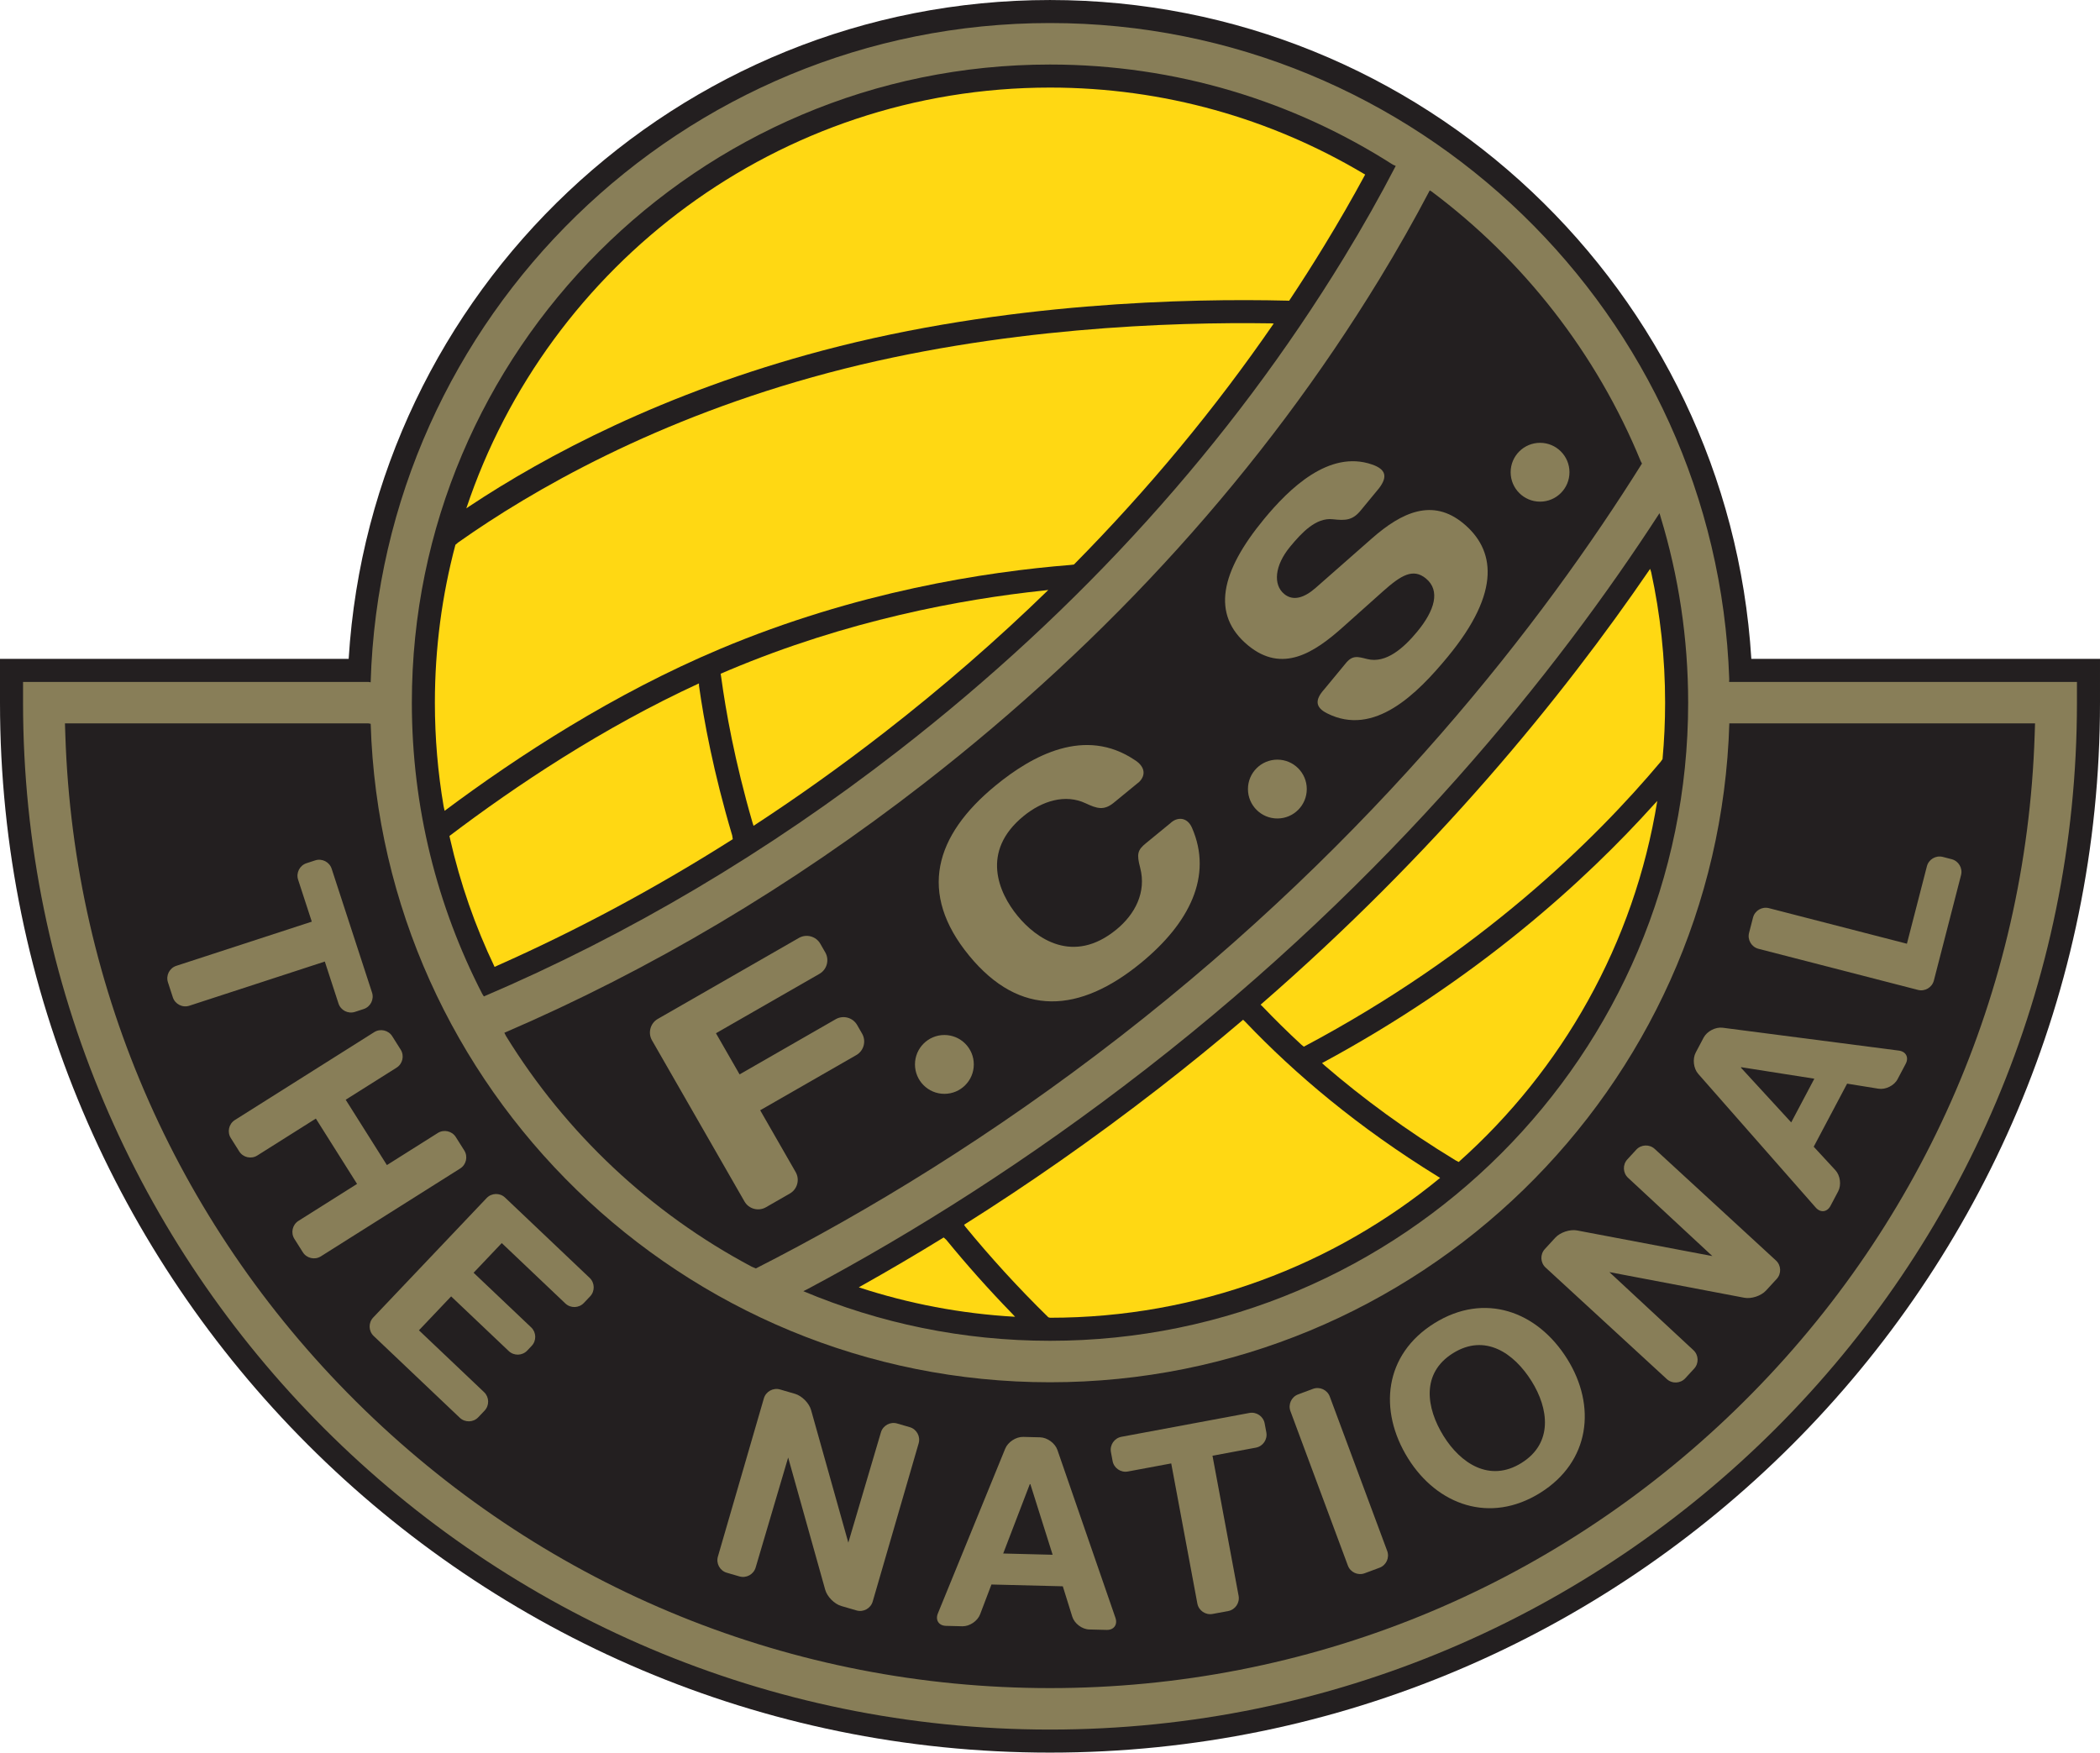
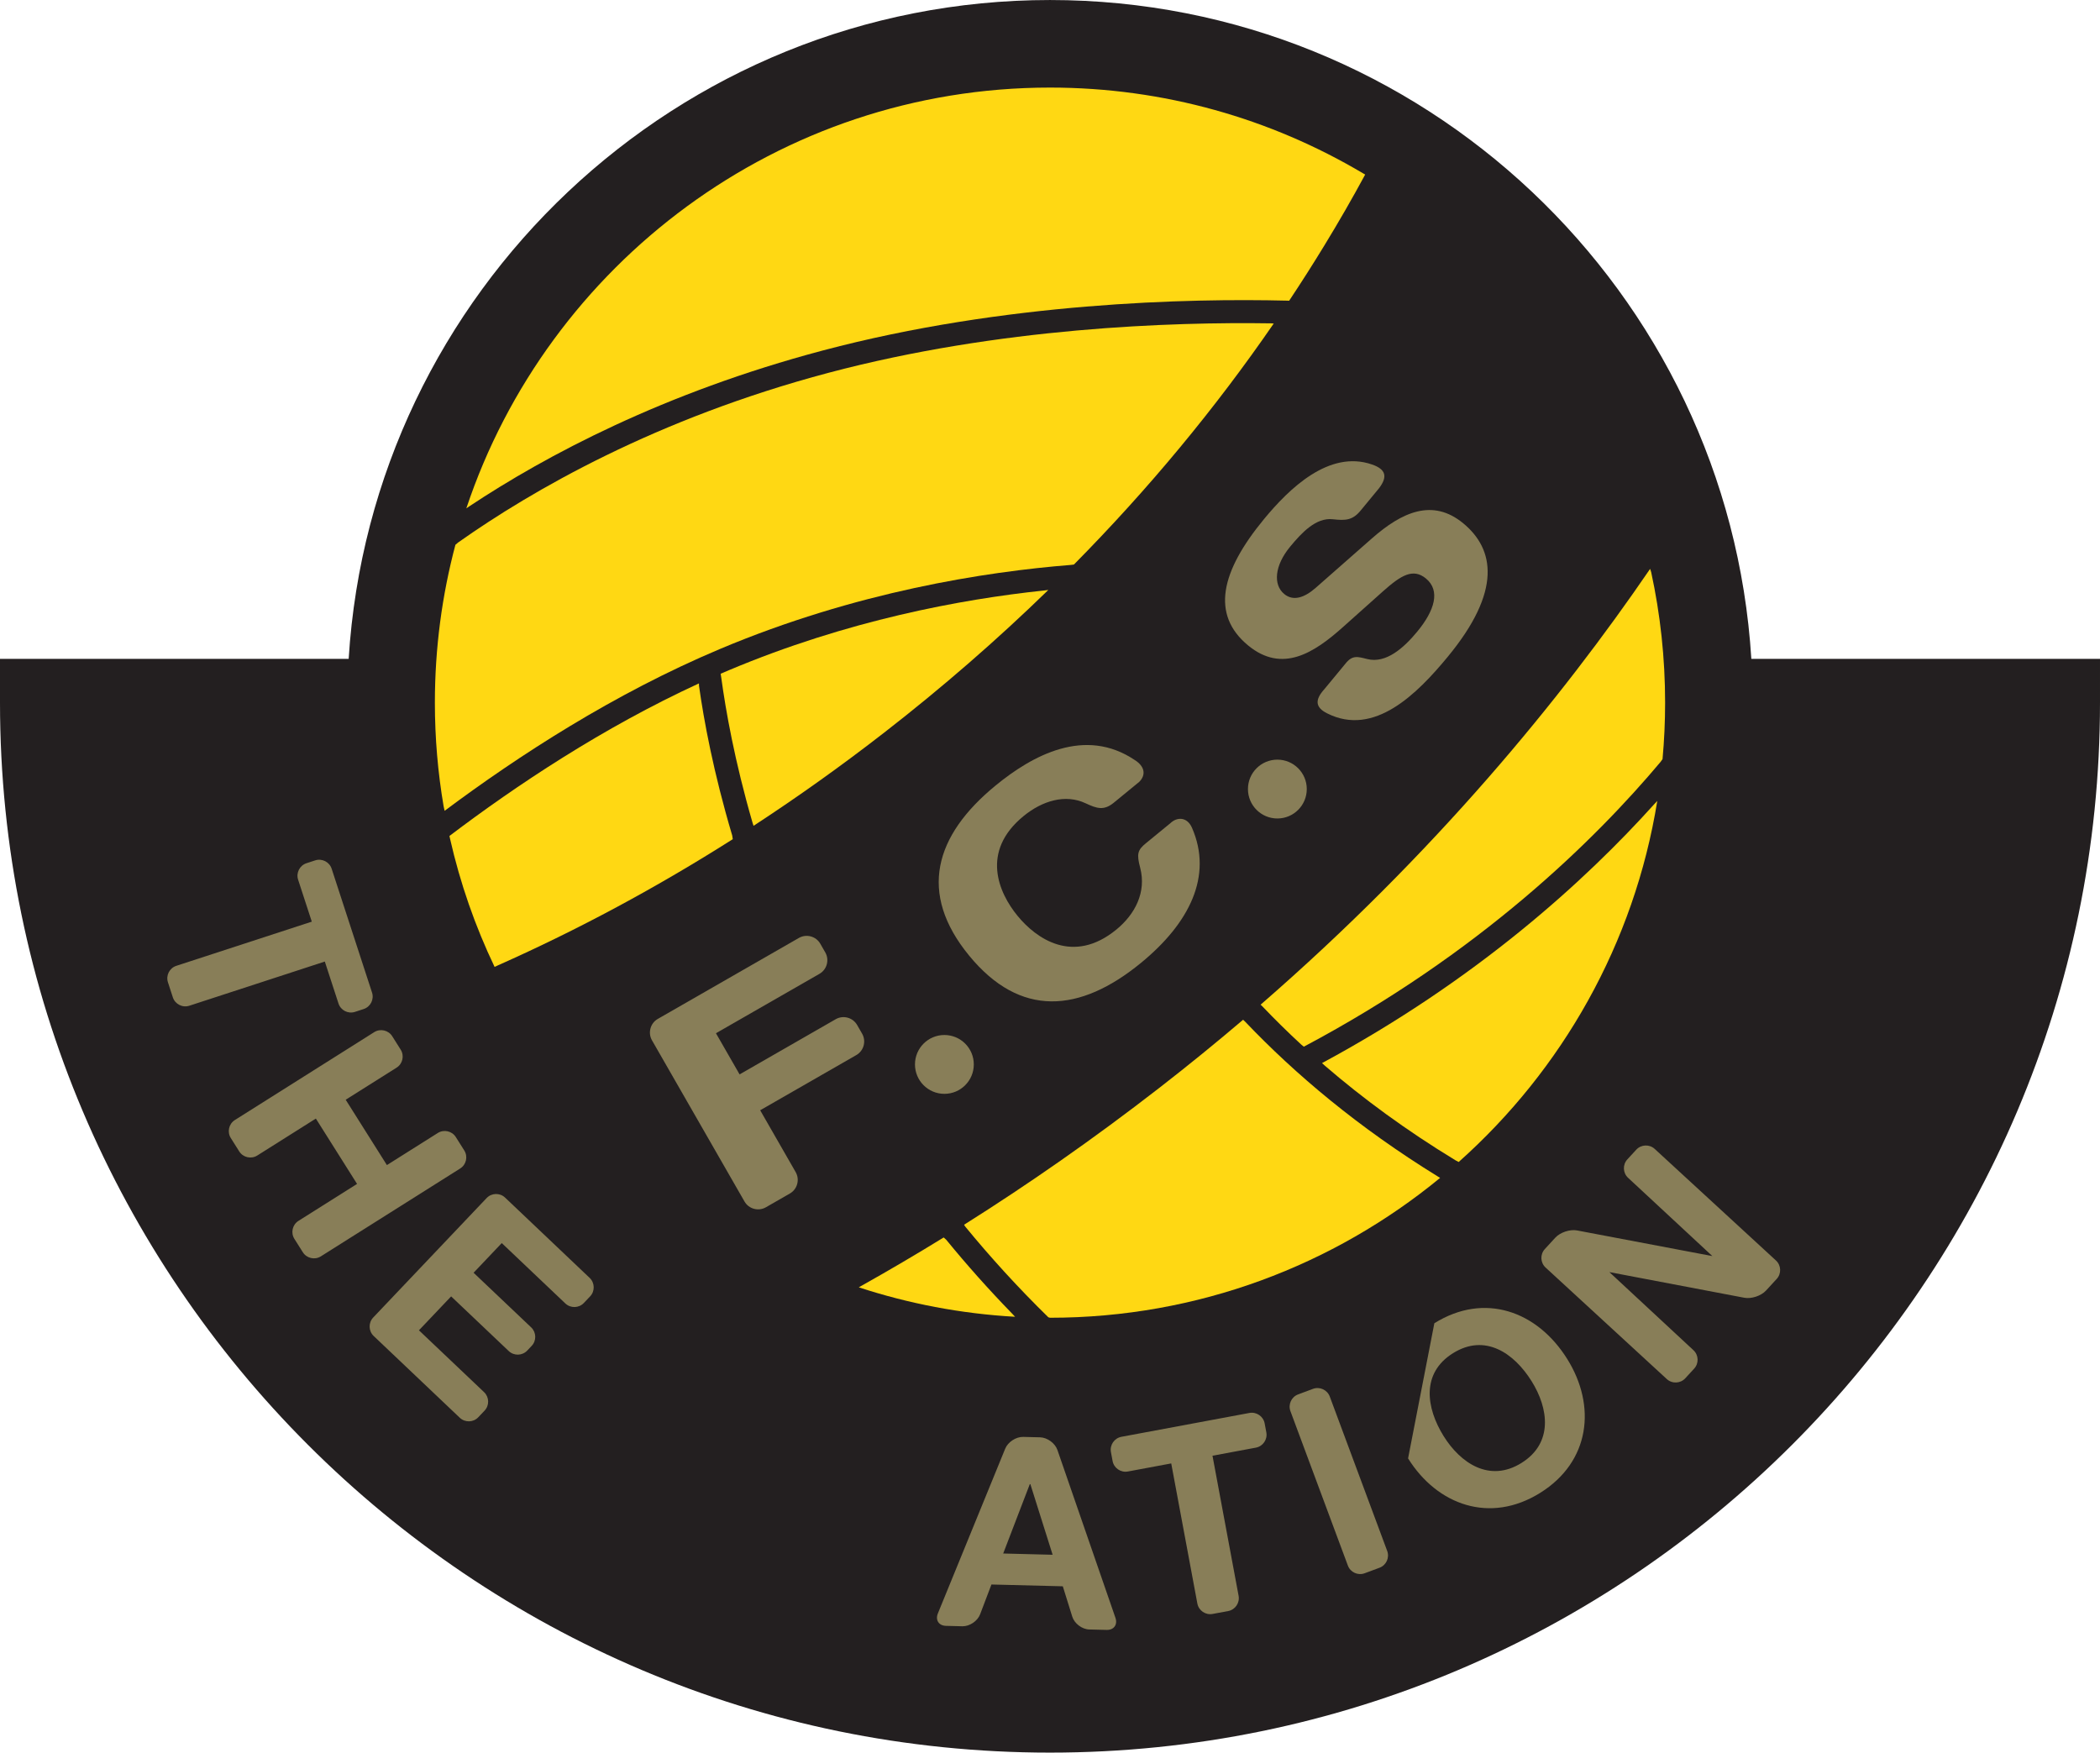
<svg xmlns="http://www.w3.org/2000/svg" width="544.97pt" height="454.84pt" viewBox="0 0 544.97 454.84" version="1.1">
  <defs>
    <clipPath id="clip1">
      <path d="M 0 0 L 544.969 0 L 544.969 454.84 L 0 454.84 Z M 0 0 " />
    </clipPath>
  </defs>
  <g id="surface1">
    <g clip-path="url(#clip1)" clip-rule="nonzero">
      <path style=" stroke:none;fill-rule:nonzero;fill:rgb(13.699%,12.199%,12.5%);fill-opacity:1;" d="M 454.488 170.992 C 448.602 75.715 369.219 0.004 272.484 0.004 C 175.754 0.004 96.371 75.711 90.484 170.988 L 89.598 170.992 L 0 170.992 L 0 182.355 C 0 332.605 122.234 454.84 272.484 454.84 C 422.734 454.84 544.969 332.605 544.969 182.355 L 544.969 170.992 L 454.488 170.992 " />
    </g>
-     <path style=" stroke:none;fill-rule:nonzero;fill:rgb(53.299%,49.399%,34.499%);fill-opacity:1;" d="M 448.719 176.973 C 501.422 176.973 537.469 176.973 538.988 176.973 C 538.988 179.445 538.988 182.355 538.988 182.355 C 538.988 329.305 419.438 448.859 272.484 448.859 C 125.531 448.859 5.98 329.305 5.98 182.355 C 5.98 182.355 5.98 179.445 5.98 176.973 C 7.496 176.973 43.266 176.973 95.633 176.973 L 96.191 177.07 C 98.992 82.254 177 5.98 272.484 5.98 C 367.684 5.98 445.512 81.801 448.754 176.227 L 448.719 176.973 M 448.777 187.734 C 445.922 282.508 367.938 358.727 272.484 358.727 C 177.066 358.727 99.102 282.562 96.195 187.836 L 95.578 187.734 L 16.855 187.734 L 16.957 190.824 C 19.137 257.246 46.707 319.414 94.59 365.875 C 142.59 412.445 205.766 438.098 272.484 438.098 C 339.203 438.098 402.383 412.445 450.379 365.875 C 498.266 319.414 525.836 257.246 528.012 190.824 L 528.113 187.734 L 448.777 187.734 M 125.574 258.594 C 163.039 242.598 199.176 221.215 233.129 194.844 C 280.438 158.109 319.344 115.051 348.77 66.855 C 353.617 58.922 358.102 50.965 362.207 43.059 L 361.473 42.738 C 335.754 26.289 305.215 16.746 272.484 16.746 C 181.168 16.746 106.879 91.039 106.879 182.355 C 106.879 209.574 113.477 235.285 125.164 257.965 L 125.574 258.594 M 208.473 335.09 C 228.176 343.379 249.805 347.965 272.484 347.965 C 363.801 347.965 438.094 273.672 438.094 182.355 C 438.094 165.629 435.602 149.477 430.969 134.246 L 430.66 133.18 C 404.055 174.223 361.414 227.727 297.312 277.5 C 266.742 301.242 237.086 319.867 209.715 334.465 L 208.473 335.09 M 196.152 329.188 C 225.477 314.262 257.664 294.664 290.715 269 C 357.469 217.16 400.48 161.25 426.109 120.293 L 425.801 119.73 C 414.324 91.738 395.395 67.559 371.492 49.68 L 371.035 49.41 C 367.012 57.078 362.648 64.785 357.957 72.465 C 327.848 121.773 288.07 165.809 239.73 203.348 C 205.371 230.027 168.812 251.719 130.883 268.027 L 131.32 268.879 C 146.816 294.062 168.863 314.812 195.066 328.727 L 196.152 329.188 " />
    <path style=" stroke:none;fill-rule:nonzero;fill:rgb(53.299%,49.399%,34.499%);fill-opacity:1;" d="M 77.363 228.297 C 76.785 226.527 77.766 224.602 79.535 224.023 L 81.797 223.285 C 83.57 222.711 85.492 223.688 86.07 225.461 L 96.547 257.594 C 97.125 259.367 96.148 261.289 94.375 261.867 L 92.117 262.605 C 90.344 263.184 88.422 262.207 87.844 260.434 L 84.293 249.543 L 49.133 261.008 C 47.359 261.586 45.438 260.609 44.855 258.836 L 43.582 254.926 C 43.004 253.152 43.984 251.23 45.754 250.652 L 80.914 239.188 L 77.363 228.297 " />
    <path style=" stroke:none;fill-rule:nonzero;fill:rgb(53.299%,49.399%,34.499%);fill-opacity:1;" d="M 92.66 307.25 L 77.457 316.84 C 75.879 317.832 75.402 319.938 76.398 321.516 L 78.59 324.988 C 79.586 326.566 81.691 327.043 83.266 326.051 L 119.426 303.246 C 121.004 302.254 121.477 300.148 120.484 298.57 L 118.289 295.094 C 117.297 293.516 115.191 293.039 113.613 294.035 L 100.406 302.363 L 89.711 285.406 L 102.922 277.078 C 104.496 276.086 104.977 273.98 103.98 272.402 L 101.789 268.926 C 100.793 267.348 98.688 266.871 97.113 267.863 L 60.953 290.672 C 59.379 291.664 58.898 293.77 59.895 295.344 L 62.086 298.82 C 63.082 300.398 65.188 300.875 66.762 299.883 L 81.969 290.293 L 92.66 307.25 " />
    <path style=" stroke:none;fill-rule:nonzero;fill:rgb(53.299%,49.399%,34.499%);fill-opacity:1;" d="M 108.719 345.242 L 125.629 361.297 C 126.98 362.582 127.035 364.738 125.75 366.09 L 124.113 367.812 C 122.832 369.164 120.676 369.223 119.32 367.938 L 96.973 346.719 C 95.621 345.434 95.566 343.277 96.848 341.926 L 126.281 310.926 C 127.566 309.57 129.723 309.516 131.074 310.801 L 153.02 331.637 C 154.371 332.922 154.43 335.078 153.145 336.43 L 151.512 338.152 C 150.227 339.504 148.07 339.562 146.715 338.277 L 130.211 322.605 L 122.902 330.305 L 137.852 344.492 C 139.199 345.777 139.258 347.934 137.973 349.285 L 136.816 350.508 C 135.531 351.859 133.375 351.914 132.023 350.629 L 117.074 336.441 L 108.719 345.242 " />
-     <path style=" stroke:none;fill-rule:nonzero;fill:rgb(53.299%,49.399%,34.499%);fill-opacity:1;" d="M 204.535 378.258 L 196.098 406.805 C 195.574 408.594 193.684 409.633 191.895 409.113 L 188.613 408.16 C 186.82 407.641 185.781 405.75 186.305 403.957 L 198.23 362.906 C 198.754 361.117 200.645 360.078 202.434 360.598 L 206.312 361.727 C 208.105 362.246 209.98 364.141 210.484 365.938 L 220.148 400.348 L 228.605 371.734 C 229.129 369.945 231.02 368.906 232.809 369.426 L 236.09 370.379 C 237.879 370.898 238.918 372.789 238.398 374.578 L 226.473 415.633 C 225.949 417.422 224.059 418.461 222.27 417.941 L 218.32 416.793 C 216.531 416.273 214.656 414.379 214.152 412.582 L 204.535 378.258 " />
    <path style=" stroke:none;fill-rule:nonzero;fill:rgb(53.299%,49.399%,34.499%);fill-opacity:1;" d="M 257.289 411.211 L 254.34 418.969 C 253.676 420.711 251.605 422.098 249.742 422.051 L 245.492 421.945 C 243.629 421.898 242.684 420.449 243.387 418.723 L 260.863 375.957 C 261.566 374.23 263.672 372.859 265.535 372.906 L 269.922 373.016 C 271.785 373.062 273.809 374.543 274.414 376.309 L 289.473 419.875 C 290.078 421.641 289.051 423.043 287.188 422.996 L 282.664 422.883 C 280.801 422.836 278.82 421.34 278.266 419.559 L 275.809 411.676 L 257.289 411.211 M 260.34 403.168 L 273.168 403.492 L 267.387 385.164 L 267.246 385.164 L 260.34 403.168 " />
    <path style=" stroke:none;fill-rule:nonzero;fill:rgb(53.299%,49.399%,34.499%);fill-opacity:1;" d="M 292.688 381.887 C 290.855 382.227 289.074 381.008 288.73 379.176 L 288.297 376.84 C 287.957 375.004 289.176 373.227 291.012 372.883 L 324.234 366.691 C 326.07 366.352 327.848 367.57 328.191 369.402 L 328.625 371.738 C 328.969 373.574 327.746 375.352 325.914 375.695 L 314.652 377.793 L 321.43 414.148 C 321.77 415.98 320.551 417.762 318.719 418.102 L 314.676 418.855 C 312.844 419.195 311.066 417.977 310.723 416.141 L 303.945 379.789 L 292.688 381.887 " />
    <path style=" stroke:none;fill-rule:nonzero;fill:rgb(53.299%,49.399%,34.499%);fill-opacity:1;" d="M 334.883 366.234 C 334.23 364.484 335.129 362.523 336.879 361.875 L 340.727 360.441 C 342.477 359.789 344.438 360.688 345.09 362.438 L 359.992 402.504 C 360.645 404.25 359.746 406.211 357.996 406.863 L 354.145 408.293 C 352.395 408.945 350.434 408.047 349.785 406.297 L 334.883 366.234 " />
-     <path style=" stroke:none;fill-rule:nonzero;fill:rgb(53.299%,49.399%,34.499%);fill-opacity:1;" d="M 372.227 343.41 C 385.234 335.297 398.945 340.234 406.727 352.711 C 414.289 364.836 412.695 379.32 399.688 387.434 C 386.684 395.547 372.973 390.609 365.41 378.484 C 357.629 366.008 359.219 351.523 372.227 343.41 M 394.844 379.664 C 403.141 374.488 401.855 365.48 397.484 358.477 C 392.898 351.117 385.371 346 377.074 351.18 C 368.777 356.355 370.062 365.363 374.648 372.723 C 379.02 379.723 386.547 384.84 394.844 379.664 " />
+     <path style=" stroke:none;fill-rule:nonzero;fill:rgb(53.299%,49.399%,34.499%);fill-opacity:1;" d="M 372.227 343.41 C 385.234 335.297 398.945 340.234 406.727 352.711 C 414.289 364.836 412.695 379.32 399.688 387.434 C 386.684 395.547 372.973 390.609 365.41 378.484 M 394.844 379.664 C 403.141 374.488 401.855 365.48 397.484 358.477 C 392.898 351.117 385.371 346 377.074 351.18 C 368.777 356.355 370.062 365.363 374.648 372.723 C 379.02 379.723 386.547 384.84 394.844 379.664 " />
    <path style=" stroke:none;fill-rule:nonzero;fill:rgb(53.299%,49.399%,34.499%);fill-opacity:1;" d="M 417.645 330.137 L 439.453 350.395 C 440.828 351.656 440.914 353.812 439.652 355.184 L 437.34 357.699 C 436.078 359.07 433.922 359.16 432.551 357.898 L 401.094 328.953 C 399.723 327.691 399.633 325.535 400.895 324.164 L 403.629 321.188 C 404.895 319.816 407.426 318.977 409.258 319.324 L 444.371 325.98 L 422.512 305.676 C 421.137 304.414 421.047 302.258 422.312 300.887 L 424.625 298.371 C 425.887 297 428.043 296.91 429.414 298.172 L 460.871 327.117 C 462.246 328.379 462.336 330.535 461.074 331.906 L 458.289 334.934 C 457.027 336.305 454.496 337.145 452.664 336.793 L 417.645 330.137 " />
-     <path style=" stroke:none;fill-rule:nonzero;fill:rgb(53.299%,49.399%,34.499%);fill-opacity:1;" d="M 470.676 297.598 L 476.309 303.699 C 477.57 305.07 477.895 307.539 477.02 309.188 L 475.031 312.945 C 474.16 314.594 472.438 314.793 471.207 313.395 L 440.711 278.695 C 439.477 277.297 439.184 274.805 440.059 273.156 L 442.109 269.277 C 442.98 267.629 445.211 266.477 447.059 266.719 L 492.773 272.652 C 494.621 272.891 495.422 274.434 494.547 276.082 L 492.43 280.086 C 491.559 281.734 489.336 282.84 487.496 282.543 L 479.344 281.23 L 470.676 297.598 M 464.836 291.285 L 470.84 279.945 L 451.855 276.961 L 451.789 277.082 L 464.836 291.285 " />
-     <path style=" stroke:none;fill-rule:nonzero;fill:rgb(53.299%,49.399%,34.499%);fill-opacity:1;" d="M 500.047 224.824 C 500.508 223.02 502.367 221.922 504.172 222.387 L 506.473 222.98 C 508.277 223.445 509.375 225.305 508.91 227.109 L 501.859 254.465 C 501.395 256.27 499.535 257.367 497.73 256.902 L 456.336 246.234 C 454.531 245.766 453.434 243.91 453.898 242.105 L 454.926 238.125 C 455.391 236.32 457.246 235.223 459.055 235.688 L 494.863 244.918 L 500.047 224.824 " />
    <path style=" stroke:none;fill-rule:nonzero;fill:rgb(53.299%,49.399%,34.499%);fill-opacity:1;" d="M 206.484 304.188 C 207.598 306.129 206.922 308.629 204.98 309.742 L 198.758 313.316 C 196.816 314.43 194.316 313.754 193.203 311.812 L 169.199 269.988 C 168.086 268.047 168.762 265.547 170.699 264.434 L 207.32 243.414 C 209.262 242.301 211.762 242.977 212.875 244.918 L 214.168 247.172 C 215.281 249.113 214.605 251.613 212.664 252.727 L 185.797 268.148 L 191.93 278.828 L 216.879 264.504 C 218.82 263.391 221.316 264.066 222.434 266.008 L 223.727 268.262 C 224.84 270.203 224.164 272.703 222.223 273.816 L 197.273 288.137 L 206.484 304.188 " />
    <path style=" stroke:none;fill-rule:nonzero;fill:rgb(53.299%,49.399%,34.499%);fill-opacity:1;" d="M 281.727 208.469 C 276.488 206.004 270.504 207.793 265.609 211.801 C 254.375 221.008 259.199 231.75 264.055 237.672 C 268.906 243.594 278.492 250.434 289.727 241.227 C 294.523 237.297 297.559 231.566 295.883 225.184 C 294.961 221.672 295.16 220.625 297.395 218.82 L 303.73 213.629 C 305.477 211.953 308.086 211.992 309.324 214.812 C 314.816 227.359 308.633 239.613 296.102 249.883 C 280.23 262.891 264.734 264.156 251.477 247.977 C 238.219 231.801 242.504 216.855 258.379 203.848 C 267.887 196.055 281.547 188.539 294.496 197.254 C 296.953 198.801 297.527 200.984 295.672 202.883 L 288.938 208.402 C 286.449 210.379 284.695 209.863 281.727 208.469 " />
    <path style=" stroke:none;fill-rule:nonzero;fill:rgb(53.299%,49.399%,34.499%);fill-opacity:1;" d="M 343.68 178.859 L 349.086 172.316 C 350.922 169.945 352.27 170.395 354.801 171.035 C 359.703 172.277 364.324 168.113 367.781 163.926 C 372.355 158.387 373.828 153.258 370.055 150.141 C 366.711 147.375 363.586 149.301 358.984 153.383 L 348.441 162.801 C 341.055 169.391 332.77 174.836 323.887 167.496 C 314.207 159.508 316.785 148.328 328.043 134.691 C 334.508 126.863 344.871 116.688 356.031 120.539 C 359.742 121.805 360.094 123.77 357.898 126.676 L 353.223 132.344 C 351.035 135.105 349.129 135.113 345.855 134.754 C 341.496 134.273 337.789 138.262 334.785 141.898 C 330.766 146.77 330.344 151.742 333.266 154.156 C 335.578 156.066 338.465 155.176 341.465 152.531 L 356.051 139.703 C 363.863 132.844 371.82 129.281 379.734 135.816 C 387.828 142.5 389.82 153.355 375.695 170.461 C 367.77 180.059 356.617 191.309 344.387 185.121 C 341.285 183.555 341.203 181.605 343.68 178.859 " />
    <path style=" stroke:none;fill-rule:nonzero;fill:rgb(53.299%,49.399%,34.499%);fill-opacity:1;" d="M 252.711 276.238 C 252.711 280.457 249.293 283.875 245.078 283.875 C 240.859 283.875 237.445 280.457 237.445 276.238 C 237.445 272.023 240.859 268.605 245.078 268.605 C 249.293 268.605 252.711 272.023 252.711 276.238 " />
    <path style=" stroke:none;fill-rule:nonzero;fill:rgb(53.299%,49.399%,34.499%);fill-opacity:1;" d="M 339.121 204.777 C 339.121 208.996 335.703 212.414 331.488 212.414 C 327.27 212.414 323.855 208.996 323.855 204.777 C 323.855 200.562 327.27 197.145 331.488 197.145 C 335.703 197.145 339.121 200.562 339.121 204.777 " />
-     <path style=" stroke:none;fill-rule:nonzero;fill:rgb(53.299%,49.399%,34.499%);fill-opacity:1;" d="M 407.293 122.555 C 407.293 126.77 403.879 130.188 399.66 130.188 C 395.445 130.188 392.027 126.77 392.027 122.555 C 392.027 118.34 395.445 114.922 399.66 114.922 C 403.879 114.922 407.293 118.34 407.293 122.555 " />
    <path style=" stroke:none;fill-rule:nonzero;fill:rgb(100%,84.698%,7.799%);fill-opacity:1;" d="M 115.129 209.281 C 113.633 200.523 112.855 191.527 112.855 182.355 C 112.855 168.195 114.711 154.465 118.184 141.387 L 118.91 140.773 C 137.988 127.297 170.242 108.629 215.047 96.738 C 259.309 84.996 304.113 83.523 329.895 83.918 L 330.547 83.957 C 315.344 106.051 298.02 126.941 278.695 146.508 L 277.863 146.613 C 255.781 148.367 222.09 153.578 186.809 168.438 C 159.426 179.965 134.504 196.137 115.383 210.422 L 115.129 209.281 " />
    <path style=" stroke:none;fill-rule:nonzero;fill:rgb(100%,84.698%,7.799%);fill-opacity:1;" d="M 121.016 131.93 C 142.172 68.543 202.078 22.727 272.484 22.727 C 302.09 22.727 329.84 30.828 353.633 44.93 L 354.277 45.297 C 350.965 51.434 347.418 57.594 343.664 63.738 C 340.723 68.562 337.684 73.332 334.547 78.047 L 333.98 78.023 C 308.605 77.414 260.77 78.422 213.516 90.961 C 172.188 101.926 141.617 118.242 121.758 131.422 L 121.016 131.93 " />
    <path style=" stroke:none;fill-rule:nonzero;fill:rgb(100%,84.698%,7.799%);fill-opacity:1;" d="M 337.656 271.066 C 334.121 267.801 330.797 264.516 327.66 261.234 L 327.141 260.734 C 372.41 221.41 405.27 181.215 428.219 147.637 L 428.492 148.465 C 430.863 159.391 432.113 170.73 432.113 182.355 C 432.113 187.293 431.887 192.176 431.445 197.004 L 430.953 197.703 C 413.953 217.961 383.969 247.441 338.355 271.637 L 337.656 271.066 " />
    <path style=" stroke:none;fill-rule:nonzero;fill:rgb(100%,84.698%,7.799%);fill-opacity:1;" d="M 377.75 301.145 C 364.891 293.328 353.664 285.055 343.867 276.613 L 343.074 275.895 C 383.312 254.215 411.457 228.52 429.285 208.707 L 430.078 207.859 C 424.109 244.871 405.371 277.664 378.543 301.559 L 377.75 301.145 " />
    <path style=" stroke:none;fill-rule:nonzero;fill:rgb(100%,84.698%,7.799%);fill-opacity:1;" d="M 263.422 341.73 C 249.344 340.938 235.746 338.312 222.867 334.09 L 223.801 333.555 C 230.711 329.676 237.75 325.547 244.891 321.148 L 245.574 321.762 C 250.816 328.176 256.496 334.574 262.645 340.898 L 263.422 341.73 " />
    <path style=" stroke:none;fill-rule:nonzero;fill:rgb(100%,84.698%,7.799%);fill-opacity:1;" d="M 272.055 341.863 C 264.133 334.117 256.965 326.219 250.473 318.305 L 250.188 317.848 C 266.676 307.465 283.688 295.652 300.98 282.227 C 308.477 276.406 315.676 270.539 322.598 264.645 L 323.133 265.152 C 336.203 278.879 352.547 292.617 372.961 305.219 L 373.723 305.688 C 346.152 328.355 310.879 341.984 272.484 341.984 L 272.055 341.863 " />
    <path style=" stroke:none;fill-rule:nonzero;fill:rgb(100%,84.698%,7.799%);fill-opacity:1;" d="M 181.402 177.996 C 182.645 186.859 185.121 200.367 190.012 216.809 L 190.164 217.785 C 170.406 230.328 150.07 241.258 129.301 250.492 L 128.352 250.934 C 123.328 240.422 119.426 229.277 116.789 217.656 L 116.637 216.949 C 133.938 203.84 156.449 188.836 181.383 177.359 L 181.402 177.996 " />
    <path style=" stroke:none;fill-rule:nonzero;fill:rgb(100%,84.698%,7.799%);fill-opacity:1;" d="M 187.016 174.848 C 187.719 174.547 188.422 174.242 189.129 173.945 C 219.926 160.98 249.465 155.516 270.793 153.262 L 272.051 153.109 C 258.742 166.066 244.531 178.418 229.461 190.121 C 218.383 198.727 207.07 206.797 195.555 214.316 L 195.293 213.523 C 190.637 197.461 188.32 184.293 187.191 175.973 L 187.016 174.848 " />
  </g>
</svg>